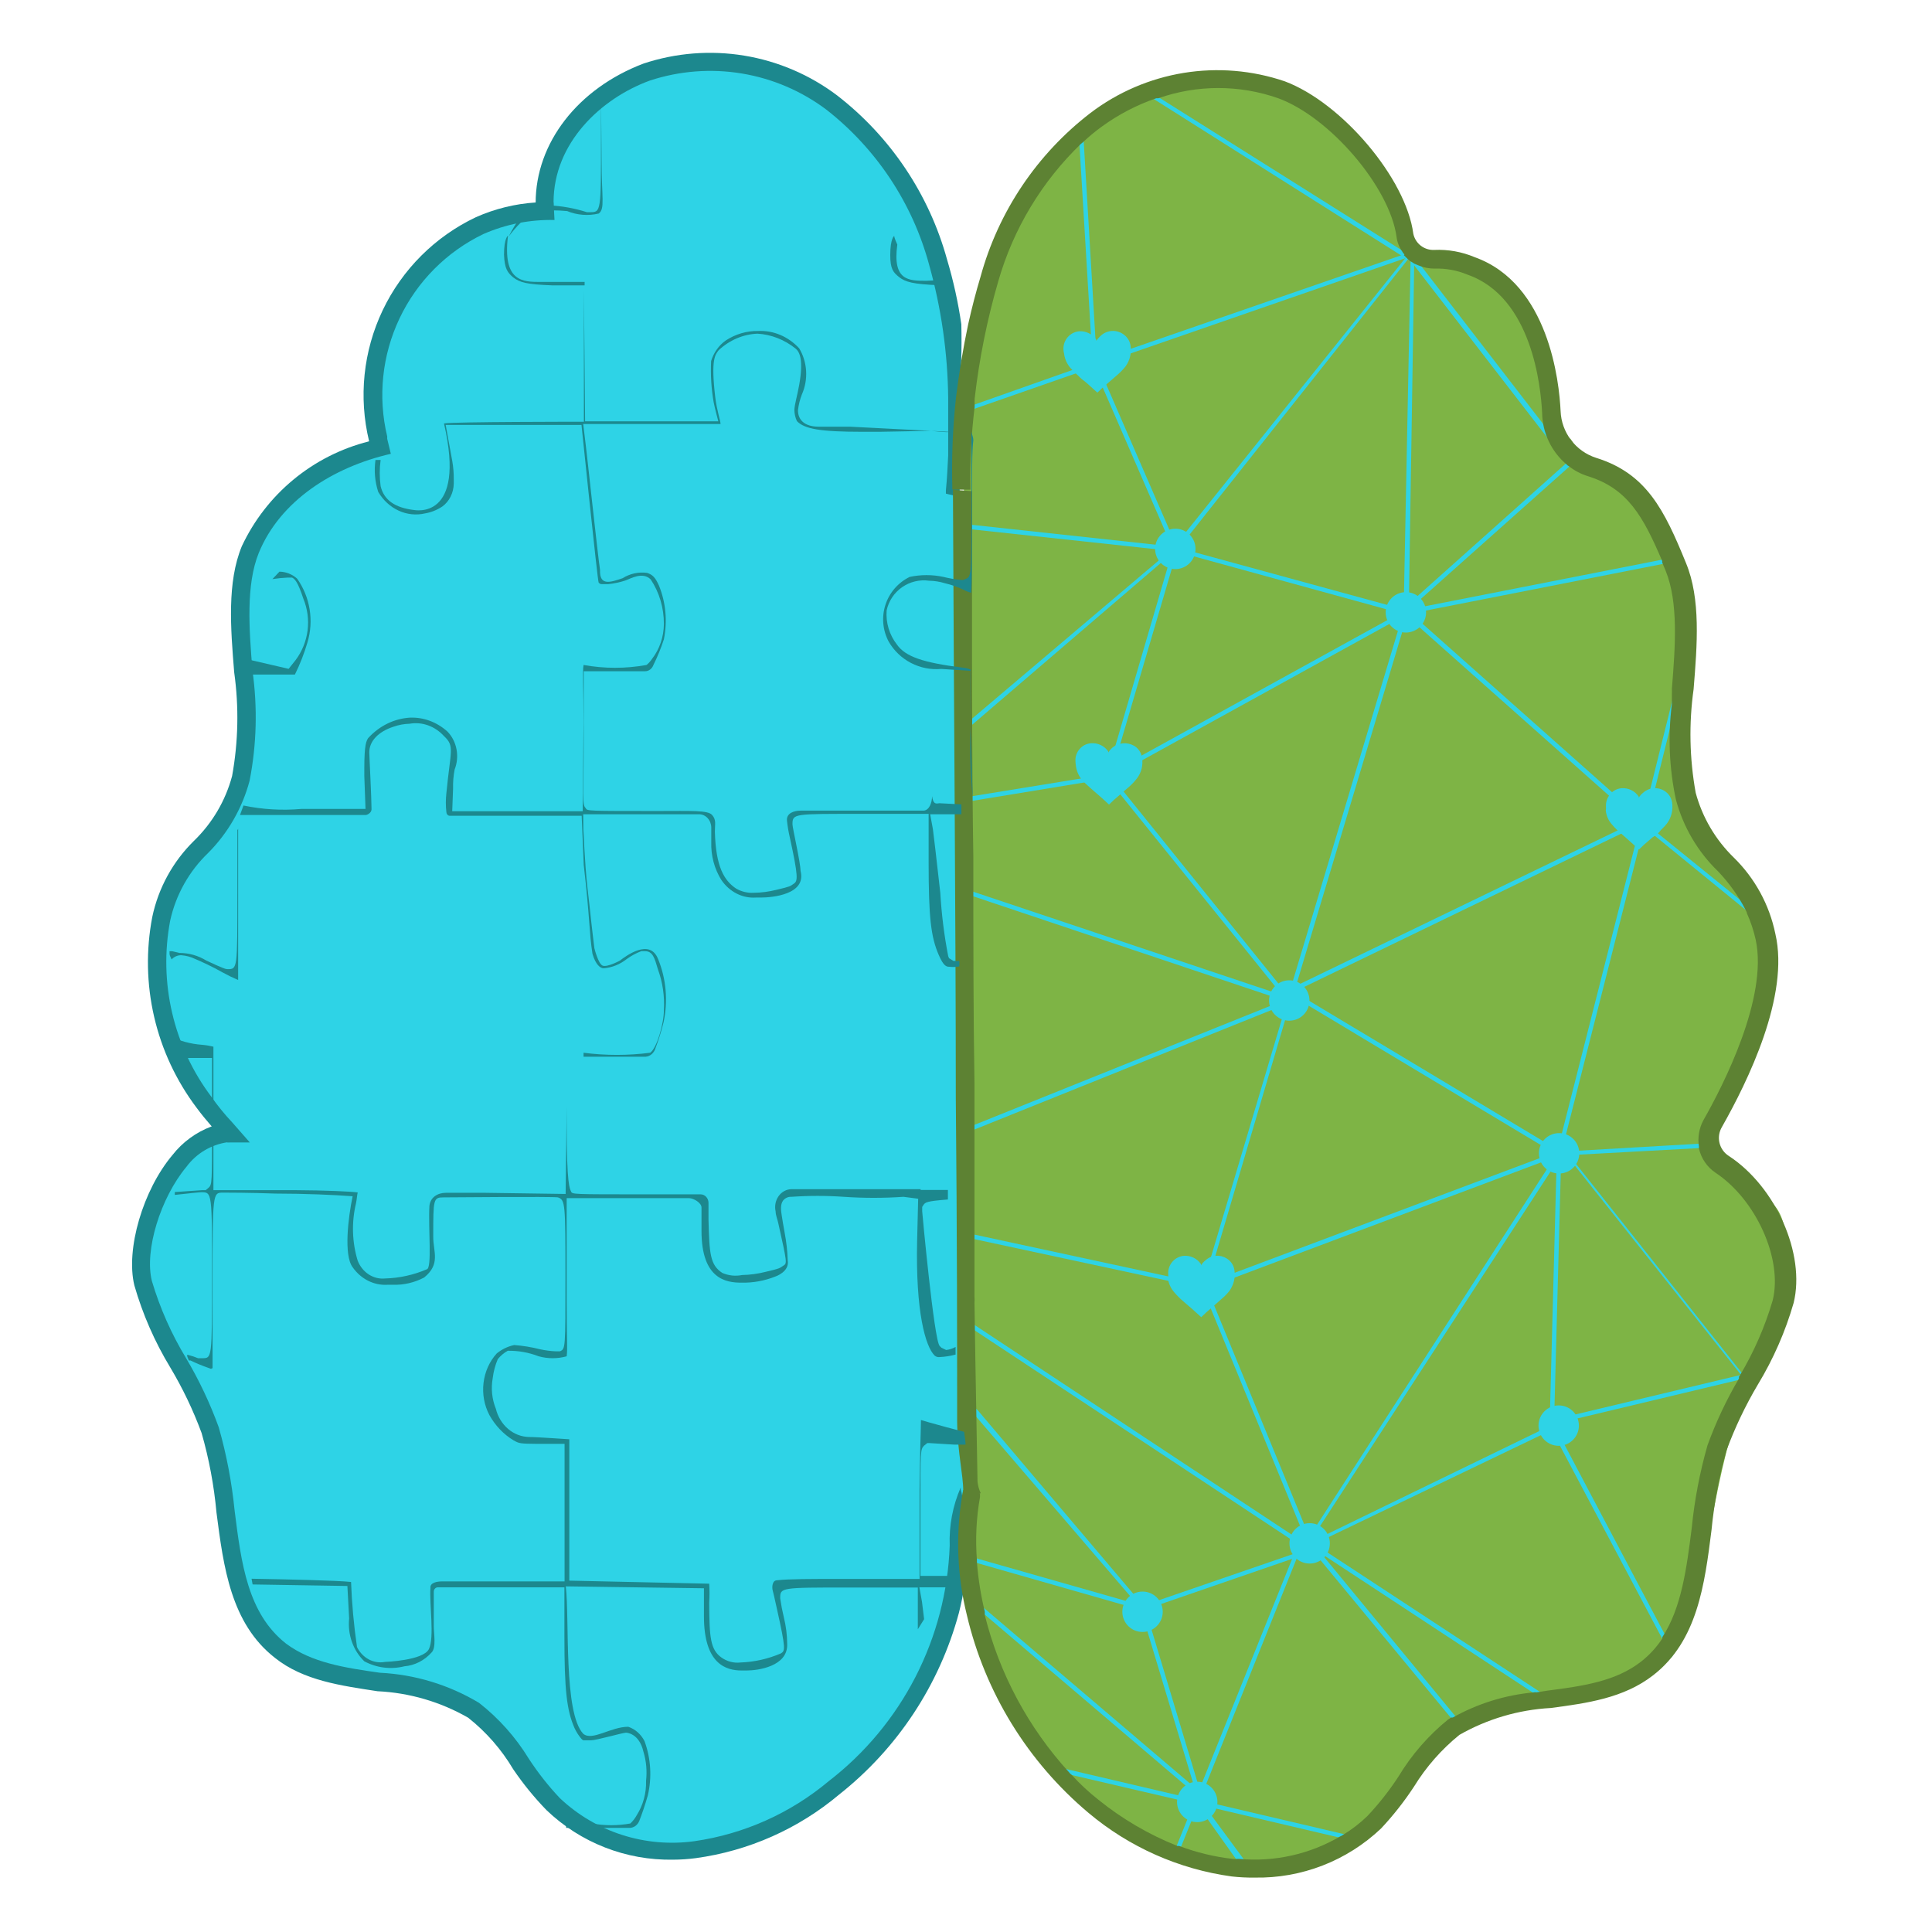
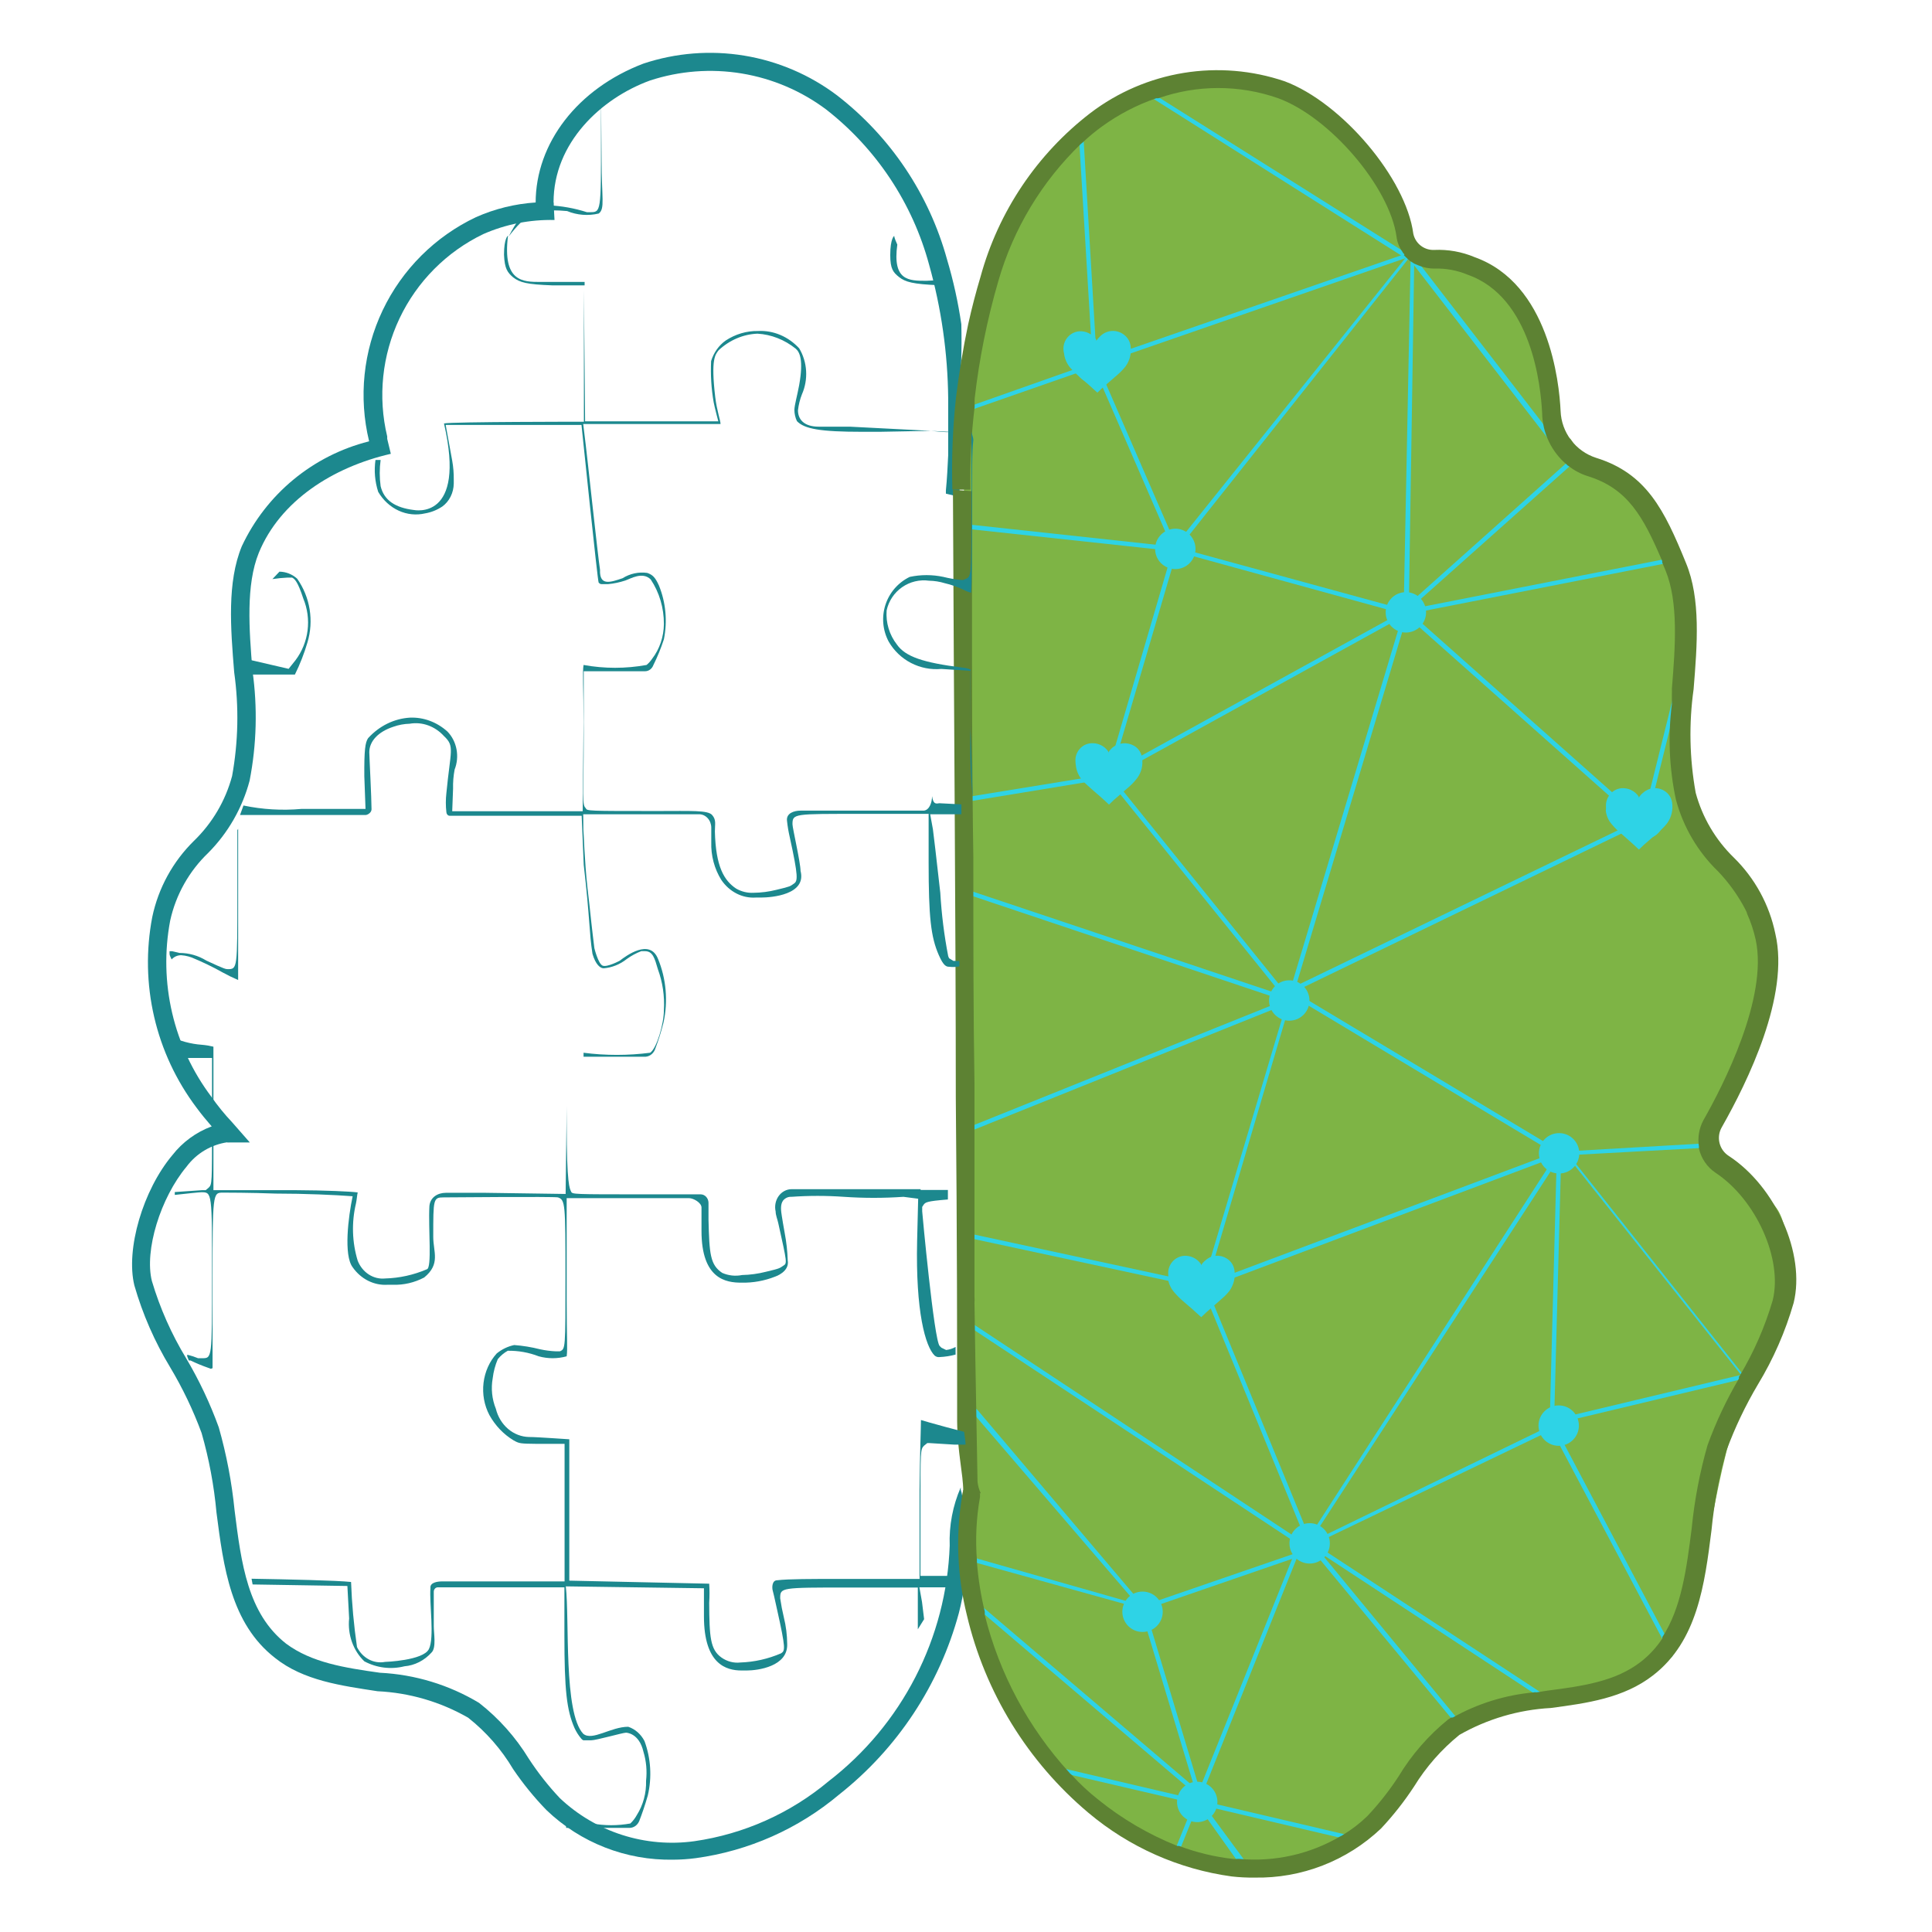
<svg xmlns="http://www.w3.org/2000/svg" width="512" height="512" viewBox="0 0 512 512" fill="none">
-   <path d="M253.399 411.635C262.084 366.843 260.569 320.739 259.054 275.291L254.004 120.971C253.146 98.349 254.409 74.514 244.107 54.315C233.806 34.116 214.011 18.411 191.539 17.048C169.068 15.684 145.587 31.945 142.91 54.315C131.219 55.651 120.425 61.234 112.578 70.002C104.731 78.771 100.377 90.116 100.341 101.883C101.257 107.173 100.752 112.609 98.877 117.639C95.594 123.142 87.212 125.011 81.657 128.042C67.922 136.07 64.942 153.845 64.236 169.702C63.63 183.386 65.296 197.778 61.357 210.857C60.459 212.914 59.447 214.92 58.327 216.866C54.187 225.602 47.218 232.874 43.885 242.114C40.842 252.11 41.269 262.842 45.097 272.565C48.833 282.313 53.679 291.598 59.539 300.237C50.95 305.625 44.409 313.731 40.956 323.264C37.821 332.56 37.982 342.653 41.411 351.845C45.35 361.945 53.126 370.58 56.913 380.882C59.355 389.37 60.795 398.115 61.206 406.938C61.636 415.808 64.656 424.358 69.891 431.53C77.87 440.872 91.05 443.448 103.118 445.77C115.188 448.093 128.368 451.326 135.538 461.374C143.819 473.14 151.192 484.502 165.028 488.542C179.049 492.176 193.926 490.39 206.688 483.542C219.432 476.665 230.182 466.611 237.896 454.355C245.815 441.269 251.082 426.753 253.399 411.635Z" fill="#2ED3E6" />
  <path d="M257.186 393.657C255.438 413.992 259.041 434.431 267.639 452.941C271.999 462.134 278.135 470.373 285.692 477.184C293.249 483.996 302.079 489.247 311.672 492.632C321.307 495.818 331.61 496.413 341.545 494.357C351.482 492.3 360.702 487.664 368.28 480.917C374.441 475.008 377.067 466.475 383.429 460.717C386.132 458.484 389.06 456.538 392.165 454.911C406.507 447.437 424.029 454.911 435.896 444.104C441.793 438.559 446.188 431.609 448.672 423.905C456.044 398.303 454.883 380.174 470.032 354.169C472.506 345.634 475.638 328.919 471.446 321.193C468.518 315.791 457.206 309.074 454.328 303.62C456.351 294.861 459.437 286.381 463.518 278.372C468.495 269.885 470.849 260.117 470.285 250.295C469.123 240.196 458.519 231.157 453.066 222.723C442.562 206.463 446.551 187.375 447.511 169.146C449.631 155.865 445.491 137.989 425.241 123.698C420.545 120.063 419.434 121.426 416.252 116.377C409.284 112.387 408.728 94.764 406.153 86.583C405.303 82.891 403.431 79.513 400.753 76.834C398.074 74.155 394.696 72.284 391.004 71.434C385.651 69.616 378.986 69.818 374.896 66.03C370.805 62.243 371.26 53.709 369.846 49.114C365.506 41.611 359.642 35.101 352.631 30.004C345.622 24.907 337.621 21.336 329.145 19.522C320.383 18.561 311.518 19.688 303.276 22.813C295.035 25.938 287.65 30.971 281.728 37.499C263.852 56.587 258.095 83.553 256.479 109.66C253.638 157.093 253.875 204.66 257.186 252.063C258.802 276.553 254.661 298.823 255.57 323.365C256.479 347.907 258.752 369.217 257.186 393.657Z" fill="#7EB445" />
  <path d="M254.611 394.162C254.611 394.162 254.611 394.566 254.611 394.819C254.776 395.295 254.894 395.785 254.965 396.283C257.023 406.618 256.729 417.284 254.105 427.49C248.965 446.502 237.847 463.355 222.393 475.564C211.57 484.672 198.384 490.52 184.369 492.431C182.394 492.692 180.403 492.827 178.41 492.834C165.922 493.067 153.848 488.347 144.83 479.705C141.574 476.35 138.618 472.716 135.993 468.848C132.887 463.612 128.848 458.991 124.075 455.214C116.735 450.996 108.494 448.59 100.039 448.194C90.545 446.73 80.445 445.417 72.871 439.357C61.155 430.217 59.236 415.27 57.368 400.828C56.718 393.7 55.4 386.651 53.429 379.771C51.197 373.718 48.408 367.886 45.097 362.349C40.987 355.563 37.794 348.261 35.604 340.635C33.281 331.091 37.876 315.386 45.703 306.095C48.389 302.664 51.972 300.043 56.055 298.52C57.687 298.009 59.399 297.804 61.105 297.915L60.802 302.712H60.246C55.93 303.349 52.043 305.674 49.44 309.175C42.522 317.456 38.23 331.395 40.249 339.473C42.388 346.669 45.442 353.56 49.339 359.975C52.781 365.786 55.672 371.906 57.974 378.256C60.018 385.439 61.421 392.791 62.165 400.222C63.933 414.362 65.65 427.591 75.799 435.57C82.566 440.62 91.353 441.983 100.694 443.296C109.971 443.753 118.991 446.495 126.954 451.275C132.198 455.377 136.662 460.389 140.133 466.07C142.562 469.792 145.316 473.29 148.364 476.523C153.073 480.973 158.722 484.309 164.892 486.283C171.063 488.259 177.598 488.824 184.015 487.936C197.132 486.049 209.46 480.54 219.616 472.03C229.22 464.622 237.072 455.189 242.614 444.4C248.157 433.612 251.253 421.735 251.682 409.614C251.485 404.31 252.486 399.028 254.611 394.162Z" fill="#1C888E" />
  <path d="M102.462 115.669L103.573 120.265C88.171 123.8 74.234 132.738 68.578 146.523C65.145 155.006 66.003 166.722 66.912 177.781C68.274 187.451 68.018 197.281 66.154 206.868C64.24 214.096 60.461 220.696 55.197 226.006C50.118 230.861 46.602 237.121 45.097 243.983C43.568 252.092 43.748 260.43 45.627 268.464C47.505 276.499 51.039 284.052 56.005 290.642C57.672 293.03 59.511 295.291 61.509 297.409L66.205 302.762H60.246C58.807 301.44 57.442 300.042 56.156 298.571C54.742 296.954 53.328 295.238 52.066 293.521C46.695 286.389 42.878 278.21 40.86 269.513C38.842 260.815 38.669 251.792 40.35 243.024C41.962 235.346 45.81 228.319 51.409 222.824C56.269 218.123 59.76 212.188 61.509 205.656C63.156 196.587 63.344 187.313 62.064 178.185C61.105 166.42 60.145 154.3 64.084 144.755C67.285 137.926 71.962 131.892 77.778 127.088C83.593 122.285 90.403 118.833 97.716 116.982C99.281 116.528 100.846 116.073 102.361 115.72" fill="#1C888E" />
  <path d="M146.698 53.658C145.082 53.658 143.517 53.658 141.951 53.658C136.495 54.011 131.143 55.328 126.146 57.547C115.315 62.678 106.585 71.386 101.424 82.203C96.264 93.02 94.99 105.285 97.817 116.931L98.069 117.74L102.614 116.427C102.595 116.174 102.595 115.922 102.614 115.669C100.1 105.168 101.254 94.123 105.884 84.368C110.513 74.612 118.34 66.734 128.064 62.041C134.01 59.425 140.457 58.15 146.95 58.304L146.698 53.658Z" fill="#1C888E" />
  <path d="M250.672 130.818C250.672 130.515 250.672 130.263 250.672 129.96C250.975 126.879 251.127 123.8 251.278 120.668C251.278 115.366 251.278 110.316 251.278 105.519C251.155 93.566 249.457 81.681 246.229 70.171C241.841 53.886 232.289 39.463 219.01 29.066C212.414 24.11 204.717 20.819 196.577 19.474C188.435 18.129 180.09 18.769 172.249 21.34C159.222 26.087 146.698 37.903 146.698 53.608C146.65 54.516 146.65 55.426 146.698 56.335L141.951 56.739C141.951 55.729 141.951 54.769 141.951 53.759C141.951 37.903 153.111 23.461 170.533 16.846C179.128 13.994 188.288 13.272 197.224 14.741C206.161 16.21 214.607 19.826 221.838 25.279C236.001 36.236 246.224 51.493 250.975 68.757C252.653 74.38 253.919 80.119 254.762 85.926C254.916 92.344 254.731 98.766 254.207 105.165L255.368 106.377C255.368 106.933 255.368 108.196 255.368 108.701C255.368 109.205 255.368 108.701 255.368 108.701C255.368 112.74 253.702 116.427 253.601 120.82C253.5 125.214 254.611 127.941 254.207 131.677L250.672 130.818Z" fill="#1C888E" />
  <path d="M436.351 216.512L436.452 216.159L436.199 216.462L435.846 216.361L435.593 216.21L435.643 215.957L444.33 181.013L445.036 181.063L445.238 182.225L436.705 216.613L436.351 216.512Z" fill="#2ED3E6" />
  <path d="M343.335 264.435L343.638 264.081L343.941 263.828L344.143 263.627L344.446 263.727L411.708 304.075L411.506 304.378V304.429L411.305 304.731L411.153 305.135L343.335 264.435Z" fill="#2ED3E6" />
  <path d="M374.896 159.451H374.542H373.987L416.606 121.376L417.364 122.335L375.098 160.005L374.896 159.451Z" fill="#2ED3E6" />
  <path d="M416.506 305.691L416.405 305.287L416.809 305.034L454.227 302.863L454.025 303.57L453.622 304.075L416.557 306.095L416.506 305.691Z" fill="#2ED3E6" />
  <path d="M415.748 376.084L416.102 376.034L415.697 375.832L415.647 375.529L415.9 375.225L461.146 364.42L467.407 362.551L465.993 364.116L461.448 365.53L415.799 376.437L415.748 376.084Z" fill="#2ED3E6" />
  <path d="M330.256 495.107H329.7H329.296L317.784 478.947H318.591H318.844H319.449L331.215 494.905L330.256 495.107Z" fill="#2ED3E6" />
  <path d="M317.43 475.261L344.95 406.838H345.254H345.658H346.112L318.439 475.817L317.43 475.261Z" fill="#2ED3E6" />
-   <path d="M258.196 414.008V413.251L258.651 412.948L299.604 424.613L299.25 425.066L299.099 425.37L298.998 425.673L258.196 414.008Z" fill="#2ED3E6" />
+   <path d="M258.196 414.008V413.251L258.651 412.948L299.604 424.613L299.25 425.066L299.099 425.37L258.196 414.008Z" fill="#2ED3E6" />
  <path d="M294.605 204.595L370.755 162.631L371.311 163.137L371.209 163.693L296.12 205.1L294.605 204.595Z" fill="#2ED3E6" />
  <path d="M313.541 141.928L373.027 67.646V67.949H373.33H373.734L314.804 142.23H314.197L313.188 142.483L313.541 141.928Z" fill="#2ED3E6" />
  <path d="M256.53 351.391L256.379 350.129L256.984 350.28L345.355 408.705L344.699 409.665L256.53 351.391Z" fill="#2ED3E6" />
  <path d="M256.834 140.211L256.227 139.151L256.783 138.999L308.593 144.605L308.391 145.008V145.362L307.937 145.716L256.834 140.211Z" fill="#2ED3E6" />
  <path d="M255.621 236.762L255.772 236.055L256.226 235.752L338.436 263.273L338.033 264.384L255.621 236.762Z" fill="#2ED3E6" />
  <path d="M290.161 94.107L290.211 93.753L289.959 94.107L289.655 94.056L289.404 93.753L285.818 34.167L286.677 33.258L286.98 33.813L290.565 94.157L290.161 94.107Z" fill="#2ED3E6" />
  <path d="M411.405 379.367L412.011 379.417L412.416 379.771V379.417H412.617L412.869 379.569L443.572 437.64L443.118 439.206L411.405 379.367Z" fill="#2ED3E6" />
  <path d="M344.143 261.91L344.446 261.708H343.991L343.536 261.354L343.89 261.051L435.745 216.664L436.25 217.724L344.345 262.163L344.143 261.91Z" fill="#2ED3E6" />
  <path d="M320.459 340.887L320.661 340.635L320.206 340.786L319.601 340.383L320.056 339.979L411.304 305.691L411.455 305.943L411.961 306.347L411.556 306.853L320.61 341.039L320.459 340.887Z" fill="#2ED3E6" />
  <path d="M373.936 164.248H375.047H375.804L432.614 214.745L431.806 215.654L373.936 164.248Z" fill="#2ED3E6" />
  <path d="M462.307 367.398L462.004 365.126L416.001 307.205C416.001 307.205 416.001 307.205 416.001 306.903V306.347L462.458 364.924L462.811 367.096L462.458 367.701L461.903 368.308L462.307 367.398Z" fill="#2ED3E6" />
  <path d="M346.971 409.867H347.981H348.636L387.267 456.728L386.662 457.132H386.055L346.971 409.867Z" fill="#2ED3E6" />
  <path d="M348.082 406.231L347.829 405.928L413.122 304.933L414.081 305.59L348.435 406.585L348.082 406.231Z" fill="#2ED3E6" />
  <path d="M311.118 491.47L311.067 491.067L316.319 478.039L317.379 478.544L311.976 491.925L311.118 491.47Z" fill="#2ED3E6" />
  <path d="M255.772 327.859V327.102L256.227 326.748L317.782 340.029V341.191L255.772 327.859Z" fill="#2ED3E6" />
  <path d="M311.572 146.119L313.693 145.564L370.957 161.218L368.887 161.874L311.572 146.119Z" fill="#2ED3E6" />
  <path d="M257.641 107.993H257.943V107.59L258.196 107.236L286.778 97.137C287.047 97.213 287.303 97.333 287.535 97.49L288.141 97.894L257.186 108.701L257.641 107.993Z" fill="#2ED3E6" />
  <path d="M302.937 428.55L304.047 429.056L304.25 429.106L304.401 429.308L317.834 473.948L316.722 474.302L302.937 428.55Z" fill="#2ED3E6" />
-   <path d="M255.217 192.88V192.476L308.845 147.028H309.299H310.158L255.268 194.092L255.217 192.88Z" fill="#2ED3E6" />
  <path d="M302.634 24.269L303.543 24.016H304.25L373.987 67.899V68.151C373.951 68.3 373.951 68.456 373.987 68.606L373.482 69.06L302.634 24.269Z" fill="#2ED3E6" />
  <path d="M374.592 162.026L373.835 161.52L374.592 161.269L443.673 147.684L443.37 148.442L442.966 148.997L375.199 162.329C375.008 162.207 374.804 162.105 374.592 162.026Z" fill="#2ED3E6" />
-   <path d="M464.074 242.316L436.149 219.542L437.865 219.643L464.63 241.307L464.68 242.519L464.074 242.316Z" fill="#2ED3E6" />
  <path d="M411.506 376.437L411.204 376.084V376.437L410.698 376.387L412.567 306.196L413.274 306.246L413.729 306.6L411.86 376.437H411.506Z" fill="#2ED3E6" />
  <path d="M319.803 344.169H320.662L320.964 344.119L321.116 344.371L347.072 407.494L346.617 407.544L345.961 407.846L319.803 344.169Z" fill="#2ED3E6" />
  <path d="M347.879 410.221L348.082 409.968V409.917L348.284 409.614L348.435 409.211L411.607 450.669L410.648 450.871L409.891 450.972L347.879 410.221Z" fill="#2ED3E6" />
  <path d="M302.23 425.622L301.775 425.319C301.565 424.941 301.224 424.654 300.816 424.512L258.297 374.973V374.266V373.054L259.055 373.66L303.391 425.976L302.23 425.622Z" fill="#2ED3E6" />
  <path d="M282.132 469.959L280.264 468.999L280.516 468.342L317.783 477.078L317.48 478.19L282.132 469.959Z" fill="#2ED3E6" />
  <path d="M255.722 299.328L255.924 299.025L337.932 266.05L338.992 266.606L338.588 267.01L255.621 300.389L255.722 299.328Z" fill="#2ED3E6" />
  <path d="M303.442 425.572L303.946 425.167L347.223 410.271L347.576 411.331L304.654 426.127L303.442 425.572Z" fill="#2ED3E6" />
  <path d="M255.722 211.665L256.025 211.26L291.726 205.454L292.079 206.16L291.878 206.615L255.621 212.573L255.722 211.665Z" fill="#2ED3E6" />
  <path d="M310.41 144.554L289.758 96.985L290.565 97.036L291.17 97.289L311.672 144.504L311.37 144.654L311.219 144.352L310.966 144.705L310.713 144.755L310.41 144.554Z" fill="#2ED3E6" />
  <path d="M371.966 162.631L373.835 68.252L374.441 68.808H374.795L373.33 162.631H371.966Z" fill="#2ED3E6" />
-   <path d="M413.324 303.266L413.274 302.863L435.19 216.563L436.3 216.866L414.334 303.266H413.324Z" fill="#2ED3E6" />
  <path d="M350.96 407.797H350.606L349.899 407.494L350.505 407.14L412.869 376.842V377.548V378.155L351.161 407.797H350.96Z" fill="#2ED3E6" />
  <path d="M319.702 478.694L319.904 478.291L319.955 477.937L320.459 477.685L360.049 486.977L358.383 487.784L319.702 478.694Z" fill="#2ED3E6" />
  <path d="M258.196 425.521L258.297 424.36L258.853 424.511L315.359 472.635L314.602 473.544L258.196 425.521Z" fill="#2ED3E6" />
  <path d="M338.537 262.163L294.605 207.675L296.221 208.08L296.523 208.231L340.052 262.213L339.194 262.264L338.537 262.163Z" fill="#2ED3E6" />
  <path d="M319.651 339.423H319.348H319.046L340.861 266.201L341.264 266.505H341.567V266.959L320.056 339.676L319.651 339.423Z" fill="#2ED3E6" />
  <path d="M292.787 95.42L292.635 95.066L292.938 94.763L372.826 67.141L372.976 67.444L373.229 67.848L372.926 68.252L292.938 95.976L292.787 95.42Z" fill="#2ED3E6" />
  <path d="M342.274 263.374L341.971 263.273L341.77 262.818L371.36 164.197L372.421 163.894L372.522 164.45L342.729 263.677L342.274 263.374Z" fill="#2ED3E6" />
  <path d="M293.948 203.232L310.208 147.684H310.966L311.32 148.089L294.605 204.898L293.948 203.232Z" fill="#2ED3E6" />
  <path d="M373.633 68.858L374.744 68.05L416.303 121.88L415.192 122.638L373.633 68.858Z" fill="#2ED3E6" />
  <path d="M293.746 211.059C296.701 211.059 299.099 208.662 299.099 205.706C299.099 202.75 296.701 200.353 293.746 200.353C290.789 200.353 288.393 202.75 288.393 205.706C288.393 208.662 290.789 211.059 293.746 211.059Z" fill="#2ED3E6" />
  <path d="M293.746 211.059C296.701 211.059 299.099 208.662 299.099 205.706C299.099 202.75 296.701 200.353 293.746 200.353C290.789 200.353 288.393 202.75 288.393 205.706C288.393 208.662 290.789 211.059 293.746 211.059Z" fill="#2ED3E6" />
  <path d="M372.572 167.632C375.528 167.632 377.925 165.234 377.925 162.279C377.925 159.322 375.528 156.926 372.572 156.926C369.616 156.926 367.22 159.322 367.22 162.279C367.22 165.234 369.616 167.632 372.572 167.632Z" fill="#2ED3E6" />
  <path d="M311.47 150.816C314.427 150.816 316.823 148.418 316.823 145.463C316.823 142.506 314.427 140.11 311.47 140.11C308.515 140.11 306.117 142.506 306.117 145.463C306.117 148.418 308.515 150.816 311.47 150.816Z" fill="#2ED3E6" />
  <path d="M290.11 101.681C293.067 101.681 295.463 99.285 295.463 96.328C295.463 93.373 293.067 90.975 290.11 90.975C287.154 90.975 284.757 93.373 284.757 96.328C284.757 99.285 287.154 101.681 290.11 101.681Z" fill="#2ED3E6" />
  <path d="M341.668 270.494C344.624 270.494 347.02 268.098 347.02 265.141C347.02 262.186 344.624 259.789 341.668 259.789C338.712 259.789 336.315 262.186 336.315 265.141C336.315 268.098 338.712 270.494 341.668 270.494Z" fill="#2ED3E6" />
  <path d="M435.643 222.37C438.6 222.37 440.996 219.973 440.996 217.018C440.996 214.061 438.6 211.665 435.643 211.665C432.687 211.665 430.291 214.061 430.291 217.018C430.291 219.973 432.687 222.37 435.643 222.37Z" fill="#2ED3E6" />
  <path d="M413.072 383.154C416.027 383.154 418.423 380.757 418.423 377.801C418.423 374.845 416.027 372.448 413.072 372.448C410.115 372.448 407.719 374.845 407.719 377.801C407.719 380.757 410.115 383.154 413.072 383.154Z" fill="#2ED3E6" />
  <path d="M413.173 310.993C416.128 310.993 418.526 308.596 418.526 305.641C418.526 302.684 416.128 300.288 413.173 300.288C410.216 300.288 407.82 302.684 407.82 305.641C407.82 308.596 410.216 310.993 413.173 310.993Z" fill="#2ED3E6" />
  <path d="M319.095 346.291C322.052 346.291 324.448 343.895 324.448 340.938C324.448 337.981 322.052 335.585 319.095 335.585C316.139 335.585 313.742 337.981 313.742 340.938C313.742 343.895 316.139 346.291 319.095 346.291Z" fill="#2ED3E6" />
  <path d="M347.072 414.36C350.027 414.36 352.425 411.964 352.425 409.009C352.425 406.052 350.027 403.656 347.072 403.656C344.115 403.656 341.719 406.052 341.719 409.009C341.719 411.964 344.115 414.36 347.072 414.36Z" fill="#2ED3E6" />
  <path d="M302.785 432.489C305.741 432.489 308.138 430.093 308.138 427.137C308.138 424.181 305.741 421.785 302.785 421.785C299.828 421.785 297.432 424.181 297.432 427.137C297.432 430.093 299.828 432.489 302.785 432.489Z" fill="#2ED3E6" />
  <path d="M317.278 482.886C320.234 482.886 322.63 480.49 322.63 477.533C322.63 474.578 320.234 472.18 317.278 472.18C314.321 472.18 311.925 474.578 311.925 477.533C311.925 480.49 314.321 482.886 317.278 482.886Z" fill="#2ED3E6" />
  <path d="M475.334 345.281C473.141 352.89 469.949 360.174 465.84 366.945C462.564 372.474 459.793 378.288 457.559 384.315C455.596 391.234 454.261 398.315 453.57 405.474C451.752 419.916 449.833 434.864 438.118 443.952C430.291 450.063 420.444 451.376 410.95 452.639C402.444 453.102 394.163 455.54 386.762 459.758C382.01 463.606 377.946 468.234 374.744 473.443C372.157 477.39 369.234 481.107 366.007 484.553C356.966 493.148 344.9 497.83 332.427 497.58C330.42 497.606 328.412 497.504 326.417 497.278C312.42 495.359 299.253 489.51 288.443 480.412C272.335 466.869 261.034 448.483 256.226 427.996C253.692 417.787 253.245 407.173 254.913 396.788C254.982 396.141 255.1 395.499 255.267 394.869L256.731 395.173L259.711 395.727C259.711 396.081 259.711 396.384 259.711 396.737C258.724 402.286 258.453 407.936 258.902 413.553C258.877 413.738 258.877 413.924 258.902 414.109C259.251 418.482 259.943 422.822 260.973 427.087V427.996C264.839 443.52 272.51 457.838 283.293 469.655C283.489 469.928 283.728 470.166 284 470.363C286.187 472.76 288.568 474.973 291.12 476.978C297.439 482.074 304.485 486.193 312.026 489.198H312.48C317.066 490.929 321.85 492.082 326.72 492.632C327.106 492.682 327.496 492.682 327.882 492.632H328.488C337.779 493.471 347.1 491.388 355.151 486.673C355.388 486.595 355.611 486.476 355.807 486.32C358.182 484.895 360.385 483.2 362.371 481.27C365.419 478.036 368.174 474.538 370.603 470.817C374.079 465.038 378.539 459.911 383.782 455.668L384.591 455.163H384.995C391.615 451.45 398.946 449.178 406.507 448.497C406.722 448.444 406.947 448.444 407.163 448.497L410.041 448.043C419.384 446.831 428.17 445.619 434.936 440.317C437.123 438.597 439.016 436.534 440.541 434.207C440.541 434.207 440.541 434.207 440.541 433.853C445.591 426.127 446.955 415.775 448.318 405.019C449.051 397.569 450.454 390.201 452.51 383.002C454.74 376.868 457.529 370.953 460.841 365.328C460.841 365.328 460.841 364.975 460.841 364.823C460.973 364.715 461.078 364.577 461.145 364.42C464.84 358.209 467.741 351.558 469.779 344.624C472.506 333.667 465.336 317.861 454.63 310.792C452.403 309.291 450.832 306.997 450.238 304.378C450.221 304.21 450.221 304.041 450.238 303.873C449.86 301.485 450.267 299.04 451.399 296.904C456.7 287.613 468.567 264.384 465.286 249.083C464.756 246.67 463.977 244.317 462.963 242.064C462.963 241.711 462.66 241.357 462.559 241.054C460.638 237.365 458.208 233.965 455.338 230.955C449.929 225.734 446.053 219.133 444.127 211.867C442.354 203.57 441.996 195.033 443.066 186.618C443.066 185.759 443.066 184.851 443.066 183.992C443.092 183.505 443.092 183.016 443.066 182.528C443.975 171.318 444.834 159.653 441.4 151.219L440.491 149.048C440.527 148.916 440.527 148.777 440.491 148.644C435.441 136.828 431.351 129.455 420.747 126.173C418.913 125.598 417.202 124.691 415.697 123.496C415.534 123.441 415.392 123.335 415.293 123.193C413.258 121.512 411.612 119.408 410.47 117.027C409.328 114.647 408.716 112.048 408.678 109.407C408.324 102.338 405.951 78.756 388.933 72.797C386.123 71.62 383.091 71.069 380.045 71.181C378.66 71.172 377.289 70.898 376.006 70.373L374.795 69.868L374.188 69.464C373.828 69.31 373.502 69.087 373.229 68.808C373.085 68.698 372.965 68.56 372.875 68.404C372.708 68.329 372.567 68.206 372.471 68.05C372.471 68.05 372.471 68.05 372.169 67.747C371.865 67.444 372.169 67.747 372.169 67.394C371.912 67.17 371.705 66.895 371.562 66.586C370.767 65.446 370.265 64.128 370.098 62.748C368.28 49.568 352.424 31.036 338.739 26.036C328.46 22.426 317.256 22.426 306.977 26.036H306.421C301.258 27.81 296.39 30.346 291.978 33.56C290.204 34.844 288.517 36.244 286.928 37.752L286.475 38.105C276.095 48.103 268.536 60.662 264.559 74.514C261.601 84.688 259.506 95.094 258.297 105.62C258.267 106.193 258.267 106.765 258.297 107.338C258.272 107.488 258.272 107.641 258.297 107.791C257.398 115.078 257.027 122.418 257.185 129.758H255.57H252.641H252.388C252.148 121.615 252.468 113.466 253.348 105.368C254.156 98.853 255.216 92.339 256.58 85.926C257.539 81.584 258.65 77.342 259.862 73.302C264.588 56.054 274.819 40.822 288.999 29.925C296.236 24.424 304.711 20.783 313.683 19.321C322.654 17.86 331.848 18.622 340.455 21.542C355.606 27.198 372.622 47.296 374.542 61.94C374.804 63.2 375.509 64.324 376.527 65.111C377.546 65.898 378.81 66.296 380.096 66.232C383.763 66.07 387.42 66.725 390.802 68.151C410.446 75.17 413.222 101.176 413.576 108.953C413.689 111.728 414.65 114.402 416.329 116.614C418.009 118.826 420.326 120.47 422.969 121.325C436.299 125.465 441.047 135.06 446.803 149.2C450.742 158.694 449.783 170.863 448.824 182.629C447.546 191.757 447.734 201.03 449.378 210.099C451.142 216.625 454.63 222.557 459.478 227.269C465.078 232.754 468.911 239.788 470.487 247.467C474.325 263.879 463.164 286.602 456.297 298.722C455.561 299.988 455.344 301.49 455.693 302.912C456.041 304.333 456.928 305.565 458.165 306.347C470.588 314.478 478.515 332.303 475.334 345.281Z" fill="#5D8233" />
  <path d="M425.595 213.684C425.546 212.506 425.943 211.353 426.705 210.453C427.455 209.561 428.525 208.998 429.685 208.887C430.58 208.816 431.476 208.984 432.284 209.375C433.091 209.765 433.781 210.364 434.28 211.109V211.412C434.588 210.88 435.001 210.416 435.492 210.048C436.249 209.371 437.206 208.96 438.218 208.877C439.231 208.795 440.242 209.046 441.097 209.595C441.634 209.923 442.092 210.364 442.44 210.887C442.789 211.411 443.02 212.003 443.117 212.624C443.432 214.576 442.96 216.574 441.804 218.179C441.193 218.959 440.499 219.67 439.734 220.299C438.37 221.562 436.956 222.723 435.593 223.935L434.331 225.147C432.815 223.683 431.2 222.32 429.635 220.906C428.77 220.209 427.976 219.431 427.261 218.583C426.28 217.528 425.677 216.179 425.544 214.745C425.645 214.392 425.595 214.038 425.595 213.684Z" fill="#2ED3E6" />
  <path d="M285.01 201.717C284.973 201.131 285.052 200.545 285.242 199.99C285.433 199.435 285.732 198.924 286.121 198.484C286.876 197.607 287.946 197.063 289.101 196.97C289.989 196.894 290.884 197.054 291.691 197.435C292.498 197.816 293.19 198.405 293.695 199.142V199.445C294.012 198.934 294.403 198.475 294.857 198.081C295.646 197.447 296.607 197.065 297.614 196.985C298.623 196.903 299.633 197.126 300.513 197.626C301.084 197.948 301.573 198.399 301.941 198.943C302.309 199.485 302.547 200.107 302.633 200.758C302.808 201.716 302.783 202.7 302.556 203.647C302.33 204.596 301.909 205.485 301.32 206.261C300.714 207.045 300.038 207.772 299.301 208.433L295.16 212.018L293.897 213.23C292.382 211.766 290.766 210.402 289.202 209.039C287.636 207.675 287.535 207.524 286.778 206.716C285.838 205.621 285.256 204.264 285.111 202.828C285.05 202.461 285.016 202.089 285.01 201.717Z" fill="#2ED3E6" />
  <path d="M309.602 337.857C309.475 336.645 309.834 335.432 310.602 334.485C311.369 333.538 312.481 332.935 313.693 332.807C314.587 332.736 315.484 332.905 316.291 333.295C317.099 333.686 317.788 334.284 318.288 335.03V335.332C318.605 334.808 319.016 334.347 319.5 333.969C320.256 333.291 321.214 332.88 322.226 332.798C323.239 332.715 324.249 332.968 325.105 333.515C325.641 333.844 326.1 334.284 326.448 334.808C326.796 335.331 327.028 335.923 327.125 336.544C327.439 338.497 326.968 340.494 325.812 342.099C325.201 342.879 324.507 343.59 323.742 344.22C322.378 345.482 320.964 346.644 319.601 347.857L318.338 349.068C316.773 347.604 315.208 346.24 313.592 344.877C312.738 344.149 311.945 343.356 311.219 342.504C310.258 341.435 309.659 340.093 309.501 338.666C309.653 338.565 309.602 338.211 309.602 337.857Z" fill="#2ED3E6" />
  <path d="M281.829 92.592C281.772 91.414 282.17 90.258 282.94 89.366C283.711 88.473 284.796 87.91 285.97 87.795C286.856 87.732 287.742 87.906 288.54 88.296C289.339 88.686 290.019 89.279 290.515 90.016V90.32C290.864 89.82 291.27 89.362 291.726 88.956C292.51 88.234 293.514 87.796 294.577 87.713C295.639 87.631 296.698 87.909 297.585 88.501C298.122 88.841 298.58 89.291 298.929 89.823C299.277 90.354 299.508 90.954 299.604 91.582C299.911 93.518 299.438 95.497 298.291 97.087C297.667 97.87 296.975 98.597 296.221 99.258L292.08 102.843L290.818 104.055C289.252 102.59 287.686 101.226 286.071 99.864C285.231 99.141 284.439 98.365 283.697 97.54C282.746 96.448 282.147 95.092 281.981 93.652C281.88 93.299 281.829 92.945 281.829 92.592Z" fill="#2ED3E6" />
  <path d="M259.054 392.648C259.159 393.716 259.45 394.758 259.913 395.727H255.974L255.267 395.071C255.267 390.779 253.753 384.972 253.652 376.741C253.652 357.4 253.652 327.758 253.298 290.895C253.298 245.448 252.792 189.093 252.541 129.808L257.591 130.162C257.591 136.272 257.591 142.433 257.591 148.392V156.168C257.591 180.76 257.591 204.646 257.943 227.218V228.127C257.943 249.134 257.943 269.029 258.246 287.108V290.693C258.246 310.589 258.246 328.516 258.246 343.665C258.295 344.202 258.295 344.743 258.246 345.281C258.55 366.894 259.003 387.597 259.054 392.648Z" fill="#5D8233" />
  <path d="M74.061 151.496L72.193 153.465C73.532 153.263 74.88 153.127 76.233 153.062H76.788H77.394C78.101 153.414 78.909 154.122 80.374 158.615C81.482 161.288 81.875 164.202 81.512 167.071C81.148 169.941 80.043 172.666 78.303 174.978L76.485 177.25L64.063 174.371L63.609 176.189L64.063 178.765H67.093C75.324 178.765 77.798 178.765 78.152 178.765C79.509 176.022 80.624 173.167 81.485 170.23C82.333 167.395 82.528 164.406 82.056 161.484C81.585 158.564 80.456 155.787 78.758 153.365C77.474 152.188 75.803 151.523 74.061 151.496Z" fill="#1C888E" />
  <path d="M62.907 219.97V236.936C62.907 256.833 62.907 256.833 60.332 256.833C59.878 256.833 59.524 256.833 54.676 254.561C52.536 253.241 50.071 252.541 47.556 252.54L45.637 252.086H44.931V252.793C44.931 253.248 45.284 253.752 45.486 254.257C45.809 253.896 46.206 253.609 46.651 253.418C47.096 253.226 47.577 253.133 48.061 253.146C49.305 253.242 50.521 253.567 51.647 254.106C53.263 254.763 56.696 256.378 58.969 257.691C60.314 258.433 61.696 259.108 63.109 259.711C63.109 257.792 63.109 250.773 63.109 239.865V219.616C63.078 219.751 63.008 219.874 62.907 219.97Z" fill="#1C888E" />
  <path d="M246.228 153.895C247.632 153.922 249.026 154.143 250.369 154.552C252.111 154.957 253.804 155.549 255.418 156.319C256.023 156.655 256.668 156.91 257.338 157.077C257.589 154.956 257.589 146.624 257.589 136.879C257.589 124.86 257.589 119.305 257.943 116.679C257.943 115.922 257.589 115.165 257.439 114.407V133.747C257.439 152.835 257.439 152.835 255.823 153.442L255.317 153.693H254.712C253.128 153.543 251.559 153.272 250.015 152.886C247.069 152.255 244.024 152.255 241.077 152.886C239.563 153.624 238.213 154.66 237.108 155.931C236.003 157.204 235.166 158.686 234.647 160.289C234.129 161.892 233.94 163.583 234.089 165.261C234.24 166.939 234.727 168.57 235.523 170.055C236.916 172.461 238.969 174.419 241.437 175.699C243.907 176.978 246.69 177.525 249.46 177.276L257.237 177.781L257.186 192.577V177.428C256.511 177.147 255.794 176.977 255.065 176.922C244.562 175.609 239.916 173.994 237.694 170.812C235.691 168.243 234.719 165.021 234.967 161.773C235.503 159.281 236.962 157.085 239.051 155.624C241.14 154.162 243.703 153.546 246.228 153.895Z" fill="#1C888E" />
  <path d="M247.004 210.998C247.004 212.761 246.231 214.777 244.73 214.828H226.895H212.154C210.38 214.828 208.333 215.533 208.561 217.499C208.714 218.96 208.958 220.408 209.288 221.833C211.608 232.417 211.426 233.476 210.38 234.182C209.334 234.887 209.652 234.887 205.83 235.795C203.8 236.31 201.725 236.58 199.642 236.601C198.066 236.675 196.497 236.292 195.094 235.492C191.908 233.375 189.679 229.696 189.452 220.372C189.452 218.356 189.862 217.298 188.723 215.987C187.586 214.677 183.173 214.929 174.393 214.929C155.556 214.929 155.556 214.929 155.238 214.173C154.192 213.316 154.693 211.099 154.693 194.92V177.885H164.337C166.522 177.885 168.887 177.885 170.934 177.885C171.414 177.891 171.884 177.735 172.283 177.439C172.681 177.141 172.989 176.717 173.164 176.222C174.248 174.038 175.176 171.763 175.939 169.418C176.913 164.631 176.45 159.623 174.62 155.155C173.664 153.038 172.982 152.332 171.526 151.829C169.262 151.505 166.964 152 164.975 153.24C161.927 154.248 158.833 155.457 159.014 151.022C158.468 147.645 155.42 119.17 155.238 118.01L154.556 112.365H190.953C190.953 111.509 189.952 108.737 189.543 105.209C188.36 95.129 189.543 94.02 190.453 92.81C193.342 90.12 196.961 88.576 200.734 88.425C204.393 88.637 207.918 90.021 210.88 92.407C211.927 93.315 212.973 95.381 211.791 102.034C211.245 105.007 210.607 107.074 210.516 108.586C210.523 109.639 210.757 110.676 211.199 111.609C213.2 113.676 217.341 114.432 228.533 114.432H233.083L246.732 114.18C246.732 114.18 251.599 114.734 251.599 114.432L225.212 113.072C221.936 113.072 219.025 113.072 216.977 113.072C213.019 113.072 211.472 111.106 211.472 108.737C211.637 107.278 211.99 105.852 212.518 104.503C213.372 102.578 213.754 100.438 213.626 98.297C213.498 96.157 212.865 94.09 211.791 92.306C210.353 90.751 208.642 89.541 206.763 88.752C204.884 87.963 202.878 87.611 200.872 87.72C197.865 87.669 194.905 88.542 192.318 90.24C190.51 91.517 189.146 93.436 188.451 95.683C188.274 99.347 188.502 103.02 189.133 106.62C189.361 107.88 190.361 111.66 190.361 111.66H172.164H155.057L154.738 76.783V111.761C154.738 111.761 119.614 111.761 117.659 112.215C123.664 138.171 109.742 135.146 109.605 135.146C104.783 134.542 101.78 132.627 100.87 128.846C100.556 126.541 100.556 124.196 100.87 121.891H99.506C99.099 124.737 99.35 127.649 100.233 130.358C101.546 132.582 103.434 134.314 105.65 135.33C107.866 136.347 110.306 136.598 112.654 136.053C114.262 135.781 115.807 135.165 117.204 134.239C118.124 133.578 118.884 132.675 119.415 131.611C119.947 130.548 120.234 129.356 120.252 128.141V127.133C120.274 125.441 120.136 123.752 119.842 122.093L118.113 112.618H154.101C154.101 112.618 158.378 154.147 158.65 154.399C158.924 154.651 159.06 154.802 159.469 154.802H161.153C162.695 154.655 164.22 154.334 165.702 153.845C167.159 153.341 170.252 151.426 172.436 153.542C174.73 156.966 175.958 161.122 175.939 165.386C175.904 168.773 174.793 172.038 172.8 174.609C172.388 175.221 171.898 175.765 171.344 176.222C165.815 177.223 160.175 177.223 154.647 176.222C154.328 177.935 154.647 182.622 154.647 191.342L154.419 214.979H119.842L120.069 208.982C120.026 207.29 120.164 205.598 120.479 203.942C121.147 202.25 121.322 200.37 120.98 198.564C120.637 196.756 119.794 195.113 118.568 193.862C115.773 191.346 112.249 190.039 108.65 190.183C104.472 190.423 100.519 192.361 97.549 195.626C96.775 196.785 96.503 198.75 96.548 205.705L96.867 214.374H79.851C74.726 214.83 69.57 214.525 64.519 213.468L63.609 215.987H82.171C92.635 215.987 95.275 215.987 96.867 215.987C97.367 215.987 98.459 215.383 98.459 214.475C98.459 211.553 97.868 200.313 97.868 199.356C97.868 196.432 100.233 193.913 104.237 192.602C105.635 192.104 107.091 191.833 108.559 191.796C110.202 191.513 111.88 191.663 113.462 192.232C115.041 192.801 116.48 193.773 117.659 195.072C120.57 197.793 119.387 198.801 118.295 210.191C118.105 211.865 118.105 213.558 118.295 215.231C118.305 215.473 118.394 215.703 118.544 215.879C118.694 216.055 118.897 216.165 119.114 216.189H154.147L154.693 229.192C156.376 243.707 156.103 246.983 157.012 252.778C157.832 255.601 159.06 256.61 159.97 256.61C162.184 256.428 164.309 255.574 166.112 254.14C167.304 253.279 168.588 252.585 169.933 252.073H170.934C172.982 252.073 173.482 253.888 174.347 256.861C175.612 260.293 176.157 263.998 175.939 267.697C175.939 271.275 174.074 277.777 172.3 278.987C166.435 279.747 160.511 279.747 154.647 278.987C154.647 279.894 154.647 278.584 154.647 280.045H162.928H171.071C171.666 280.006 172.236 279.768 172.707 279.363C173.178 278.959 173.527 278.406 173.709 277.777C174.554 275.546 175.268 273.256 175.849 270.923C177.073 265.306 176.561 259.396 174.393 254.14C172.209 248.596 165.884 253.333 164.246 254.593C164.246 254.593 160.88 256.407 159.698 255.904C158.514 255.4 157.513 251.267 157.513 251.267C157.513 251.267 156.876 246.227 156.239 240.078L155.694 235.341C154.874 228.033 154.693 220.22 154.602 219.868L154.556 215.786H185.266C186.123 215.786 186.944 216.163 187.55 216.834C188.156 217.504 188.496 218.415 188.496 219.364V223.144C188.381 226.738 189.323 230.276 191.18 233.224C192.237 234.764 193.62 235.993 195.207 236.802C196.794 237.611 198.536 237.974 200.28 237.86H201.644C204.511 237.86 213.793 237.104 212.154 230.804C212.154 228.638 210.016 219.415 210.016 218.457C210.016 215.584 210.335 215.685 228.214 215.685H246.095V228.536C246.095 243.052 246.686 248.293 248.779 253.082C250.052 256.004 250.781 256.206 251.599 256.206C252.479 256.315 253.368 256.281 254.238 256.105V254.644C253.878 254.721 253.507 254.721 253.146 254.644H252.646L251.509 253.939L251.282 253.384C250.214 247.854 249.514 242.244 249.189 236.601C248.188 227.63 247.323 220.321 247.232 219.768L246.505 215.786H254.784C254.784 214.929 254.784 214.021 254.784 213.164L248.915 212.862C247.869 213.064 247.323 213.014 247.004 210.998Z" fill="#1C888E" />
  <path d="M249.488 357.158L249.024 356.703C247.542 355.288 244.391 321.315 244.391 321.012V319.849L244.715 319.344C245.225 318.635 245.409 318.332 251.203 317.877C251.203 317.068 251.203 316.209 251.203 315.35H243.973V296.341V281.175C243.973 284.207 243.973 288.202 243.973 292.954V315.147H222.655H209.725C209.067 315.156 208.42 315.327 207.831 315.649C207.242 315.97 206.727 316.432 206.326 317.001C205.925 317.571 205.647 318.232 205.513 318.935C205.38 319.638 205.394 320.366 205.554 321.062C205.554 322.023 206.018 323.084 206.25 324.146C208.613 334.762 208.613 334.762 207.594 335.42C206.574 336.077 206.852 336.128 202.959 337.038C200.893 337.564 198.78 337.852 196.657 337.897C194.898 338.253 193.083 338.06 191.421 337.341C188.176 335.218 187.99 332.286 187.759 323.186C187.759 321.82 187.759 320.456 187.759 318.736C187.747 318.142 187.522 317.576 187.132 317.161C186.742 316.744 186.219 316.512 185.673 316.512C182.8 316.512 177.796 316.512 170.844 316.512C151.658 316.512 151.658 316.512 151.334 315.754C151.009 314.995 150.175 314.187 150.175 297.908V281.731C150.175 284.714 150.175 288.556 150.175 293.106L149.897 316.411L128.718 316.108C123.574 316.108 120.331 316.108 118.152 316.108C115.974 316.108 113.981 317.321 113.796 319.647C113.471 325.612 114.537 336.128 113.101 336.38C109.582 337.884 105.85 338.705 102.071 338.808C100.558 338.964 99.039 338.593 97.732 337.748C96.425 336.903 95.397 335.628 94.796 334.105C93.301 329.205 93.141 323.938 94.332 318.938C94.564 317.877 94.61 316.765 94.796 316.007C92.896 315.754 86.639 315.451 77.834 315.401H56.562C56.562 315.401 56.562 281.225 56.562 277.383C55.556 277.134 54.533 276.964 53.504 276.878C50.542 276.667 47.638 275.88 44.931 274.552C45.255 276.472 45.533 278.394 45.811 280.365H49.009H56.192V297.857C56.192 313.681 56.192 313.833 55.311 314.742L54.523 315.401H53.643L46.321 315.906V316.664C49.426 316.31 52.855 315.957 53.365 315.957C56.192 315.957 56.192 315.957 56.192 338.099C56.192 360.242 56.192 359.939 53.504 359.939H52.948H52.484C51.637 359.592 50.77 359.304 49.889 359.08H49.565C49.565 359.535 49.889 360.04 50.028 360.546H50.492C52.003 361.277 53.55 361.918 55.126 362.467L55.96 362.77L56.099 362.619H56.331V340.728C56.331 316.058 56.331 316.058 59.111 316.058C59.621 316.058 66.434 316.058 73.014 316.31C80.846 316.31 88.864 316.664 93.452 317.018C92.293 322.528 91.041 332.639 93.452 335.825C94.528 337.369 95.937 338.602 97.553 339.413C99.169 340.224 100.944 340.589 102.721 340.475H104.11C106.977 340.572 109.823 339.913 112.406 338.554C116.808 334.965 114.815 331.78 114.815 327.786C114.815 317.675 114.815 317.321 117.596 317.321C117.828 317.321 146.884 317.068 147.858 317.321C149.805 317.978 149.851 318.989 149.851 338.301C149.851 357.613 149.851 357.461 148.368 358.119H147.904H147.348C145.915 358.059 144.49 357.872 143.085 357.563C140.845 356.995 138.567 356.623 136.272 356.451C134.594 356.802 133.01 357.563 131.638 358.676C129.721 360.791 128.493 363.533 128.141 366.482C127.79 369.431 128.335 372.425 129.692 375.005C131.261 377.823 133.482 380.142 136.133 381.729C137.617 382.537 137.709 382.588 142.39 382.638H149.619V419.088H117.178C115.881 419.088 113.889 419.391 114.074 420.858C113.749 424.903 115.186 434.002 113.657 437.036C112.128 440.069 102.117 440.423 102.025 440.423C100.566 440.699 99.064 440.467 97.734 439.759C96.402 439.051 95.309 437.904 94.61 436.48C93.774 430.772 93.247 425.016 93.034 419.24C89.466 418.836 75.702 418.532 66.665 418.381L66.943 419.897L92.061 420.302L92.525 428.896C92.308 431.006 92.562 433.142 93.264 435.122C93.966 437.103 95.095 438.868 96.557 440.271C99.852 442.019 103.597 442.483 107.169 441.585C109.91 441.359 112.483 440.047 114.399 437.895C115.65 436.631 114.955 432.84 114.955 430.969V421.819C114.955 421.51 115.067 421.214 115.267 420.997C115.467 420.778 115.738 420.656 116.02 420.656H149.573V433.396C149.573 447.905 150.175 453.213 152.26 457.965C152.738 458.997 153.347 459.949 154.068 460.796C154.485 461.201 154.485 461.201 154.902 461.201H156.617C158.054 461.201 164.82 459.23 165.885 459.179C165.885 459.179 169.361 459.178 170.52 464.234C171.27 466.708 171.508 469.332 171.214 471.919C171.309 475.16 170.448 478.349 168.759 481.018C168.302 481.857 167.723 482.608 167.044 483.243C163.699 483.847 160.286 483.847 156.941 483.243C153.79 482.383 150.361 482.13 149.619 481.877C149.619 482.788 150.083 481.524 150.037 484.406H166.905C167.437 484.39 167.953 484.211 168.396 483.889C168.839 483.567 169.189 483.116 169.407 482.586C170.056 480.917 170.936 478.44 171.678 475.811C172.796 471.029 172.489 465.981 170.798 461.403C169.864 459.579 168.319 458.221 166.488 457.611C161.853 457.611 156.987 461.453 154.578 459.482C149.295 453.921 150.963 429.149 149.943 420.403L186.554 420.909V428.34C186.554 441.08 192.486 442.697 196.518 442.697H197.909C200.828 442.697 208.845 441.636 208.613 435.67C208.596 433.297 208.3 430.936 207.733 428.644C207.33 426.977 207.006 425.289 206.76 423.587C206.76 420.707 206.76 420.707 225.019 420.707H243.232V431.777L244.9 429.099C244.575 426.52 244.391 424.802 244.343 424.549L243.649 420.656H251.295C252.222 419.644 253.196 418.583 254.168 417.623H243.927V400.029C243.927 384.256 243.927 384.155 244.853 383.144L245.734 382.436H246.383L252.918 382.841H255.883C255.883 381.729 255.605 380.616 255.513 379.453L250.879 378.24C246.754 377.127 244.9 376.571 244.065 376.319C244.065 378.24 243.787 384.761 243.695 394.974V418.431H222.424C215.147 418.431 208.985 418.431 205.972 418.785C204.535 418.785 204.582 420.808 204.767 421.465C204.952 422.122 205.23 423.335 205.926 426.52C208.289 437.086 208.057 437.44 206.992 438.148C203.564 439.629 199.926 440.449 196.24 440.575C194.467 440.783 192.683 440.32 191.189 439.26C188.222 437.137 187.99 433.851 187.944 424.751C188.051 423.068 188.051 421.378 187.944 419.695L150.87 418.886V381.426C150.453 381.426 142.482 380.818 140.165 380.818C138.159 380.773 136.221 380.019 134.642 378.67C133.063 377.321 131.928 375.45 131.407 373.336C130.377 370.797 130.086 367.973 130.572 365.247C130.781 363.497 131.234 361.793 131.915 360.192C132.662 359.277 133.557 358.523 134.558 357.967C137.35 357.92 140.128 358.416 142.76 359.434C145.193 360.107 147.742 360.107 150.175 359.434C150.453 357.411 150.175 354.378 150.175 344.772V317.523H182.616C183.774 317.523 185.905 318.736 185.905 320.001V326.219C185.905 339.01 192.44 339.919 196.471 339.919C199.535 339.988 202.581 339.438 205.462 338.301C205.462 338.301 209.309 337.038 208.753 334.004C208.677 331.591 208.413 329.189 207.965 326.825C207.594 324.803 207.362 323.338 207.177 322.174C206.992 321.012 206.714 319.191 207.548 318.13C207.822 317.803 208.161 317.547 208.537 317.382C208.914 317.216 209.32 317.143 209.725 317.17C214.355 316.843 218.999 316.843 223.628 317.17C228.891 317.533 234.169 317.533 239.431 317.17L243.324 317.675L243.046 328.898C242.629 347.604 245.225 356.804 247.68 359.232C247.867 359.395 248.083 359.515 248.314 359.584C248.545 359.655 248.787 359.672 249.024 359.636C250.447 359.568 251.859 359.348 253.242 358.979V356.956C252.458 357.386 251.61 357.66 250.739 357.765L249.488 357.158Z" fill="#1C888E" />
  <path d="M257.741 211.11C257.741 211.11 257.741 210.655 257.741 210.453L257.186 192.577V193.485C257.035 199.366 257.22 205.25 257.741 211.11Z" fill="#1C888E" />
  <path d="M135.993 73.504C137.76 74.867 139.578 75.372 146.395 75.625H154.929V74.716H143.214C138.568 74.716 133.114 74.716 134.629 62.445C134.629 62.445 133.569 63.051 133.569 67.495C133.72 71.282 134.528 72.242 135.993 73.504Z" fill="#1C888E" />
  <path d="M251.631 74.867C251.607 74.514 251.607 74.16 251.631 73.807C249.594 74.153 247.536 74.356 245.471 74.413C240.825 74.413 236.482 74.413 237.795 64.818C236.988 63.051 236.988 62.647 236.988 62.546C236.988 62.445 235.926 63.152 235.926 67.596C235.926 71.232 236.684 72.191 238.3 73.453C239.916 74.716 241.936 75.322 248.753 75.574H251.833C251.743 75.346 251.676 75.109 251.631 74.867Z" fill="#1C888E" />
  <path d="M159.271 24.723V36.691C159.271 56.234 159.271 56.234 156.343 56.234H155.534C152.264 55.185 148.867 54.574 145.435 54.416C144.019 54.31 142.597 54.543 141.289 55.097C139.98 55.65 138.822 56.507 137.911 57.597C136.734 59.184 135.704 60.874 134.831 62.647C136.732 60.095 138.996 57.833 141.547 55.931C141.797 55.878 142.054 55.878 142.305 55.931C144.958 55.679 147.629 55.679 150.283 55.931C152.939 57.024 155.872 57.254 158.666 56.587C160.383 55.325 159.423 52.396 159.423 42.599L159.271 24.723Z" fill="#1C888E" />
</svg>